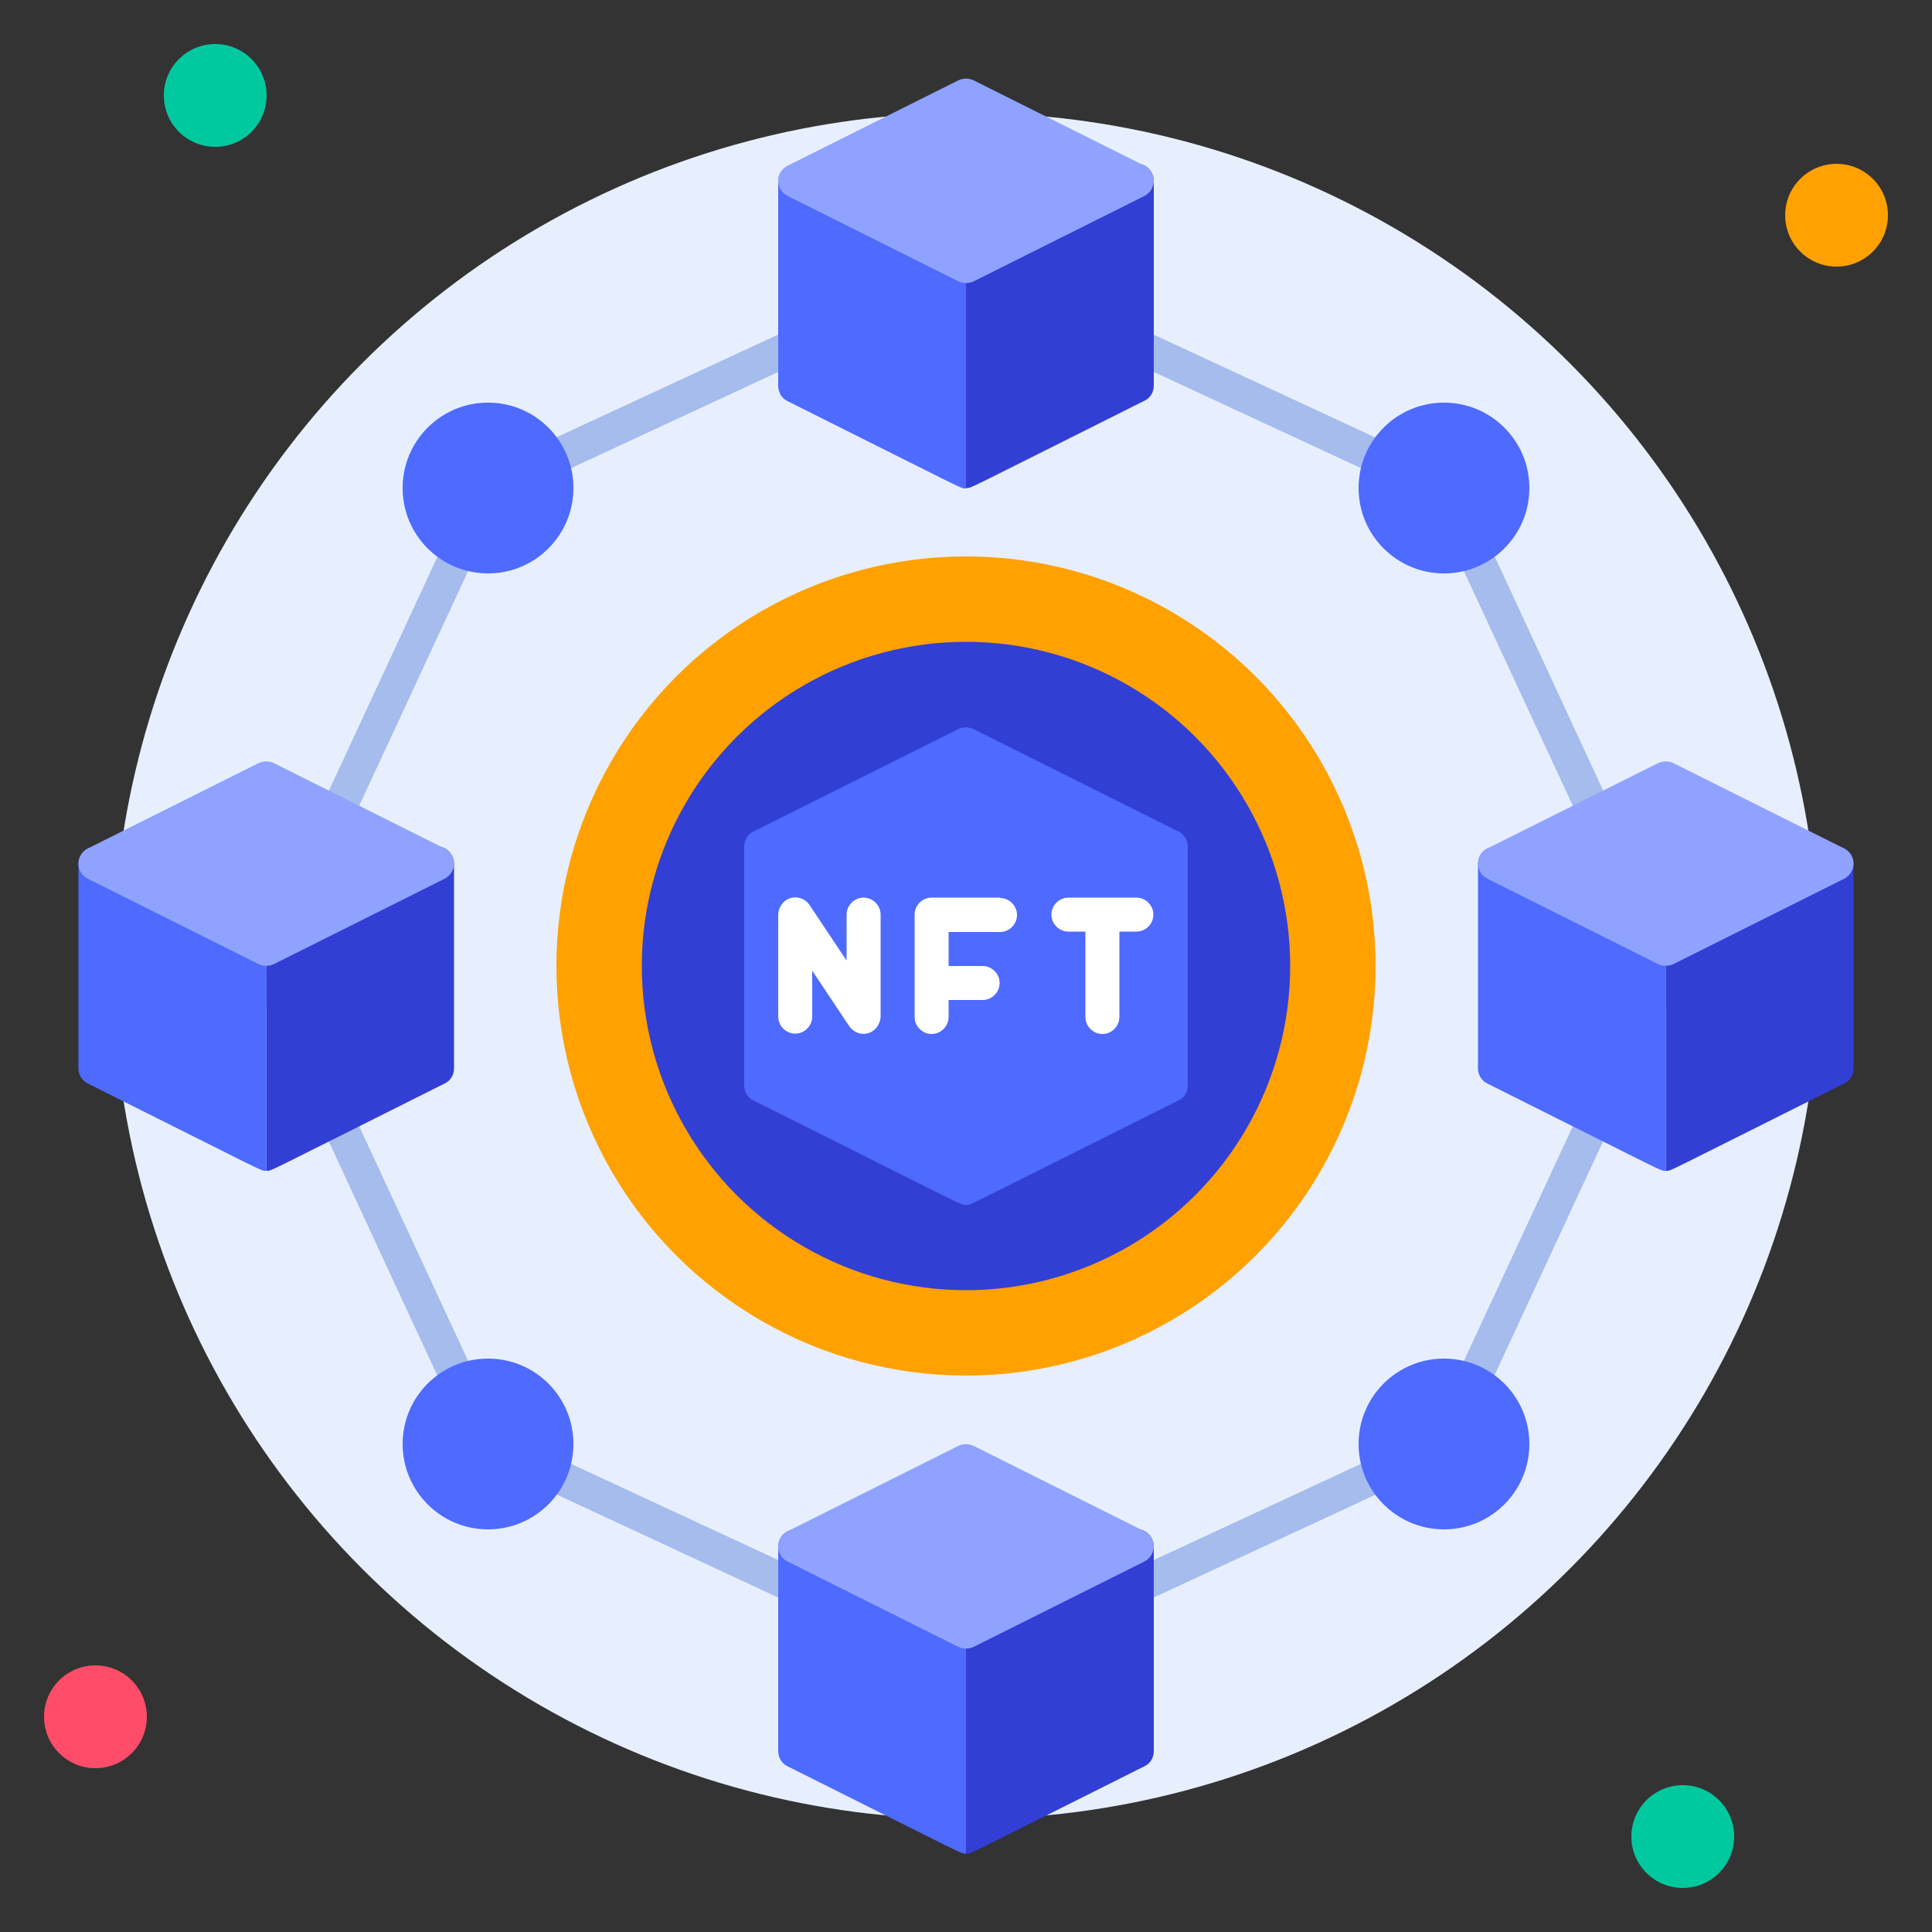
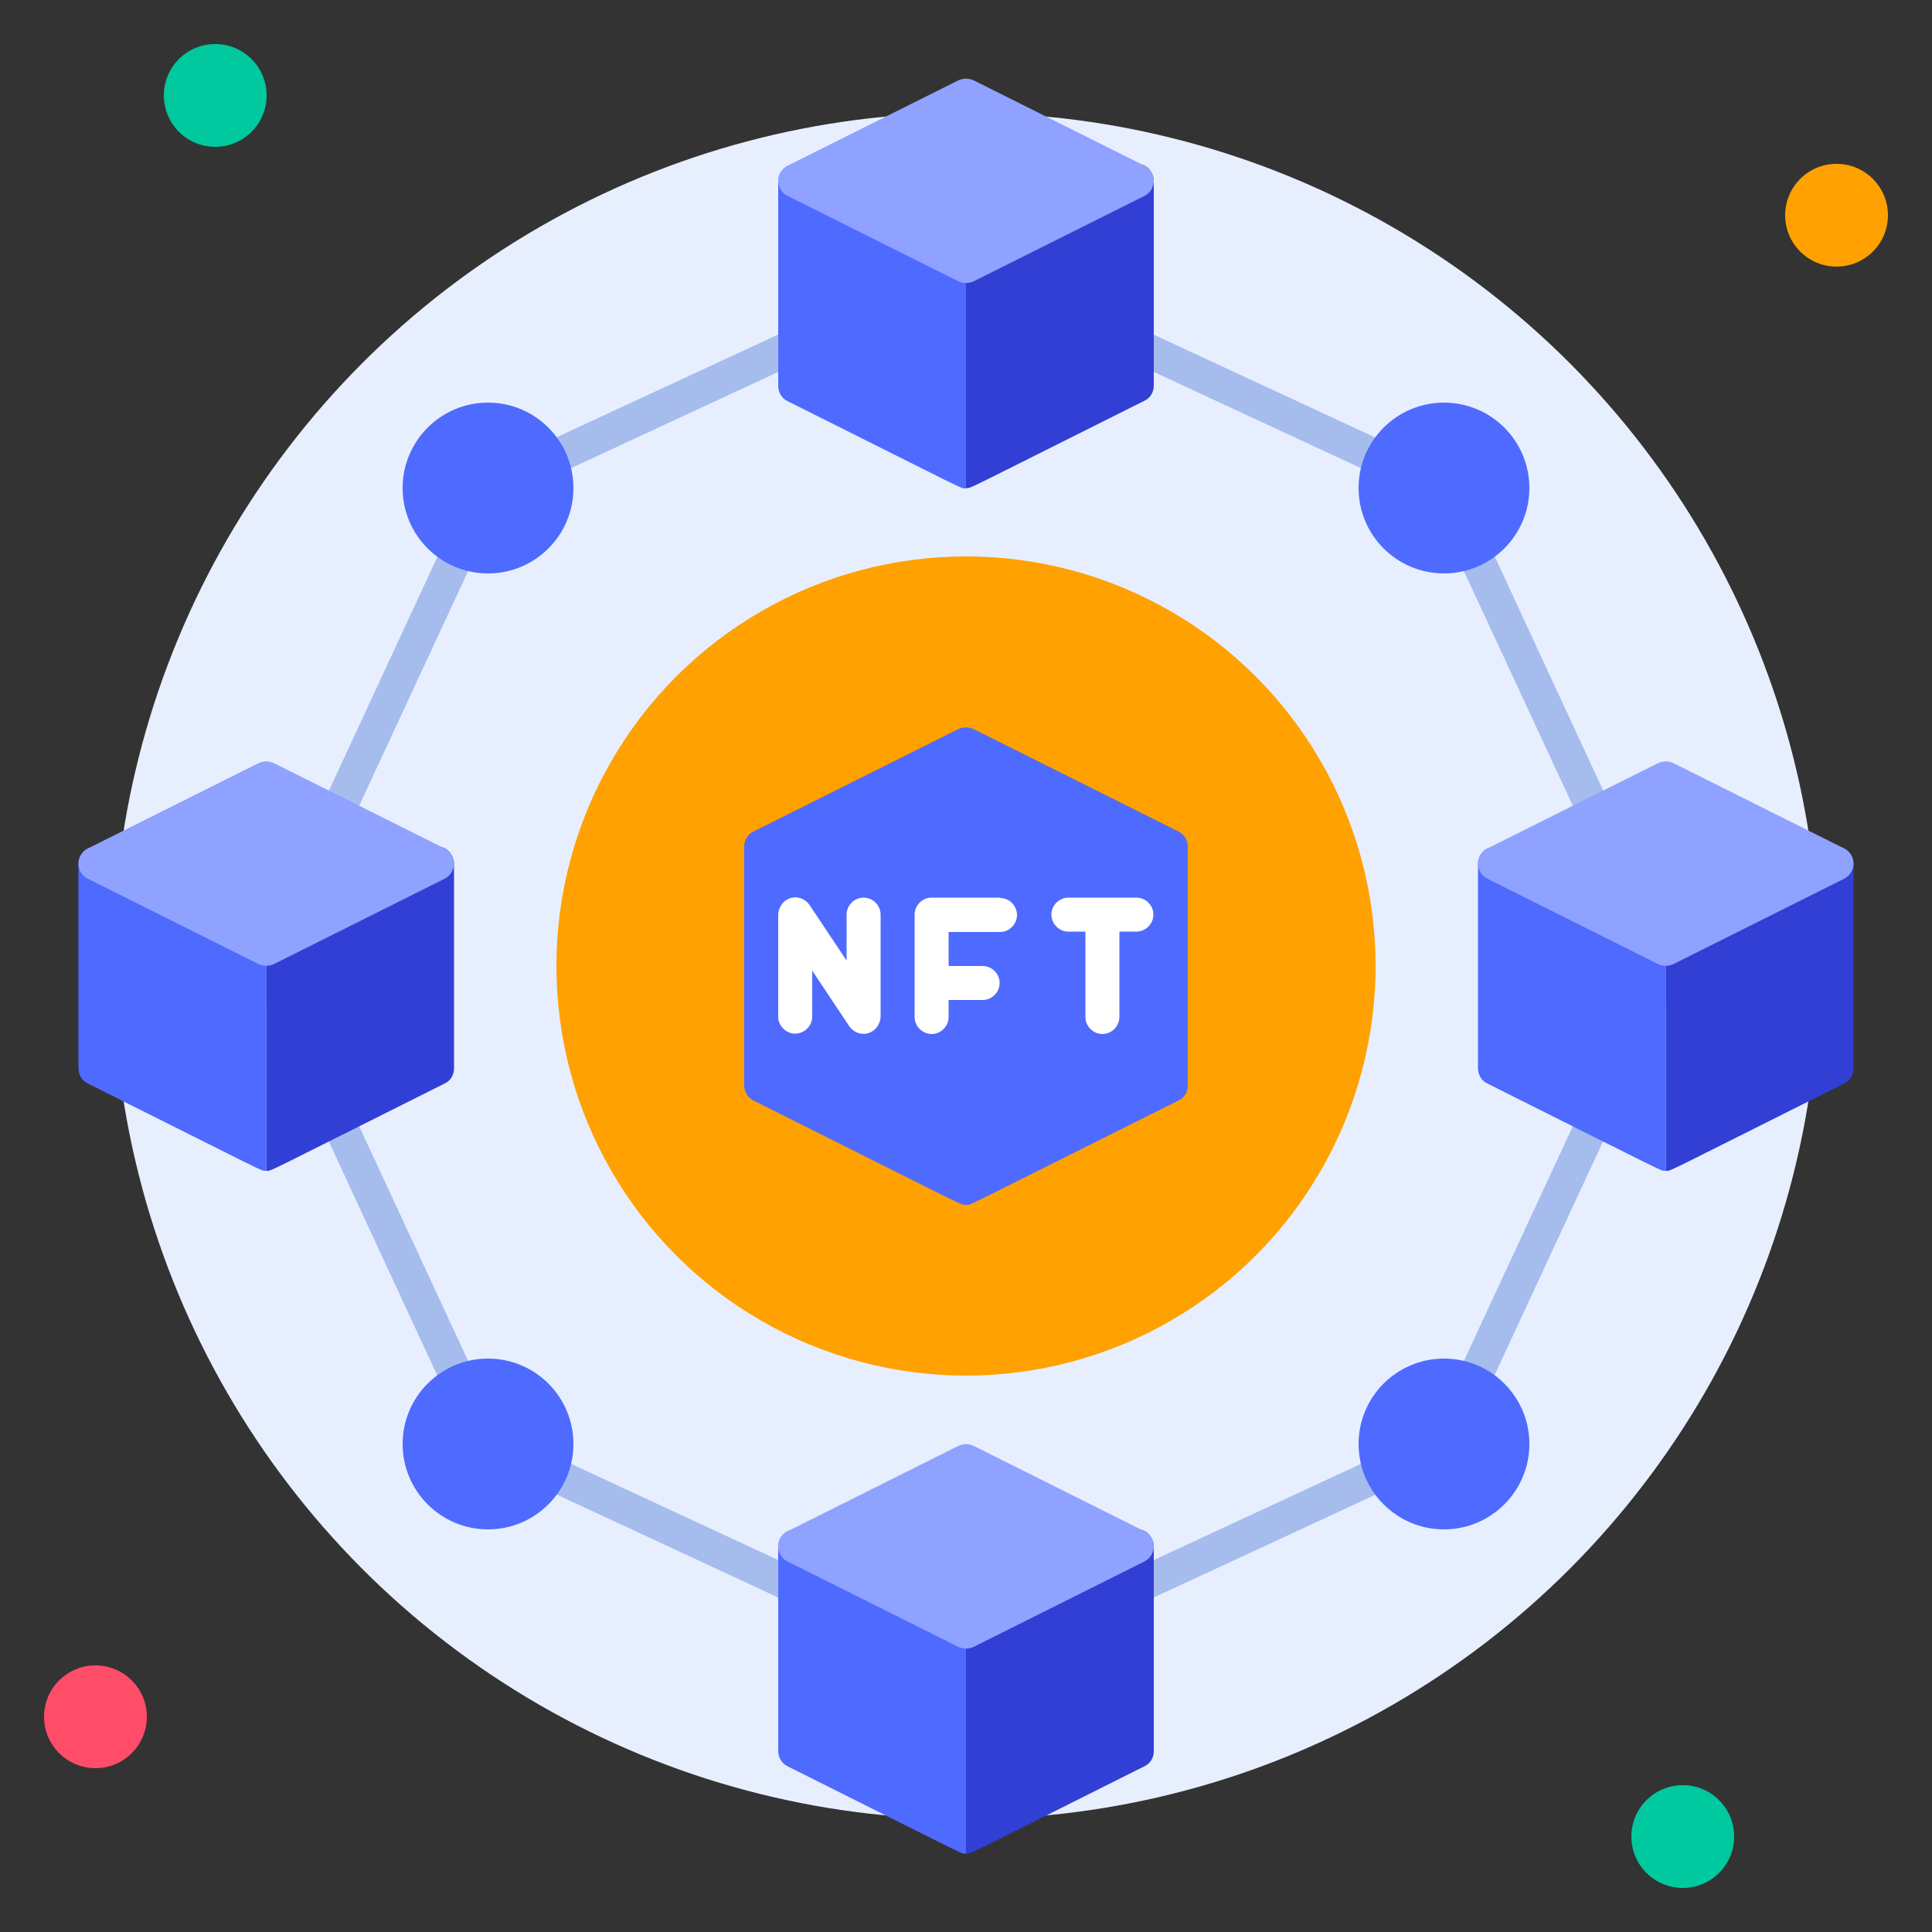
<svg xmlns="http://www.w3.org/2000/svg" id="Layer_1" viewBox="0 0 50 50">
  <rect x="0" y="0" width="50" height="50" fill="#333333" stroke="none" />
  <defs>
    <style>
      .cls-1 {
        fill: #ff4d69;
      }

      .cls-2 {
        fill: #323fd4;
      }

      .cls-3 {
        fill: #fff;
      }

      .cls-4 {
        fill: #a5bced;
      }

      .cls-5 {
        fill: #ffa100;
      }

      .cls-6 {
        fill: #00c99f;
      }

      .cls-7 {
        fill: #e7efff;
      }

      .cls-8 {
        fill: #8fa2ff;
      }

      .cls-9 {
        fill: #4e6aff;
      }
    </style>
  </defs>
  <g id="_4._Blockchain">
    <circle class="cls-7" cx="25" cy="25" r="22.08" />
    <circle class="cls-6" cx="5.57" cy="2.47" r="1.33" />
    <circle class="cls-5" cx="47.53" cy="5.57" r="1.33" />
    <circle class="cls-6" cx="43.55" cy="47.53" r="1.33" />
    <circle class="cls-1" cx="2.47" cy="44.43" r="1.33" />
    <path class="cls-4" d="M12.45,37.77c-.22-.1.17.61-5.96-12.58-.05-.12-.05-.25,0-.37l5.74-12.37c.1-.22-.61.17,12.58-5.96.12-.05.25-.05.37,0l12.37,5.74c.22.1-.17-.61,5.96,12.58.05.12.05.25,0,.37l-5.74,12.37c-.1.22.61-.17-12.58,5.96-.27.12.39.35-12.74-5.74ZM12.96,37.04l12.04,5.59,12.04-5.59,5.59-12.04-5.59-12.04-12.04-5.59-12.04,5.59-5.59,12.04,5.59,12.04Z" />
    <path class="cls-2" d="M29.86,4.68v5.3c0,.17-.09.32-.24.39-4.82,2.41-4.47,2.26-4.62,2.26v-6.24l4.22-2.11c.22-.11.48-.02.59.2.03.06.05.13.05.2Z" />
    <path class="cls-9" d="M25,6.4v6.24c-.15,0,.18.14-4.62-2.26-.15-.07-.24-.23-.24-.39v-5.3c0-.24.2-.44.44-.44.07,0,.14.02.2.05l4.22,2.11Z" />
    <circle class="cls-5" cx="25" cy="25" r="10.6" />
-     <circle class="cls-2" cx="25" cy="25" r="8.39" />
    <path class="cls-8" d="M29.62,5.07l-4.42,2.21c-.13.06-.27.06-.4,0l-4.42-2.21c-.22-.11-.3-.38-.19-.59.04-.08.11-.15.19-.19l4.42-2.21c.13-.06.27-.06.4,0l4.42,2.21c.22.11.3.38.19.59-.04.08-.11.15-.19.19Z" />
    <path class="cls-2" d="M29.86,40.02v5.3c0,.17-.09.32-.24.39-4.82,2.41-4.47,2.26-4.62,2.26v-6.24l4.22-2.11c.22-.11.48-.02.59.2.03.06.05.13.05.2Z" />
    <path class="cls-9" d="M25,41.73v6.24c-.15,0,.18.14-4.62-2.26-.15-.07-.24-.23-.24-.39v-5.3c0-.24.2-.44.44-.44.07,0,.14.02.2.05l4.22,2.11Z" />
    <path class="cls-8" d="M29.62,40.41l-4.42,2.21c-.13.06-.27.06-.4,0l-4.42-2.21c-.22-.11-.3-.38-.19-.59.04-.08.11-.15.19-.19l4.42-2.21c.13-.06.27-.06.4,0l4.42,2.21c.22.11.3.38.19.59-.04.08-.11.15-.19.19Z" />
    <path class="cls-2" d="M11.75,22.35v5.3c0,.17-.09.32-.24.39-4.82,2.41-4.47,2.26-4.62,2.26v-6.24l4.22-2.11c.22-.11.48-.02.59.2.03.06.05.13.05.2Z" />
    <path class="cls-9" d="M6.89,24.06v6.24c-.15,0,.18.14-4.62-2.26-.15-.07-.24-.23-.24-.39v-5.3c0-.24.2-.44.44-.44.07,0,.14.02.2.05l4.22,2.11Z" />
    <path class="cls-8" d="M11.51,22.74l-4.42,2.21c-.13.06-.27.06-.4,0l-4.42-2.21c-.22-.11-.3-.38-.19-.59.04-.08.11-.15.19-.19l4.42-2.21c.13-.06.27-.06.4,0l4.42,2.21c.22.11.3.38.19.59-.04.08-.11.15-.19.19Z" />
    <path class="cls-2" d="M47.97,22.35v5.3c0,.17-.09.32-.24.39-4.82,2.41-4.47,2.26-4.62,2.26v-6.24l4.22-2.11c.22-.11.48-.02.59.2.03.06.05.13.05.2Z" />
    <path class="cls-9" d="M43.11,24.06v6.24c-.15,0,.18.14-4.62-2.26-.15-.07-.24-.23-.24-.39v-5.3c0-.24.2-.44.44-.44.07,0,.14.02.2.05l4.22,2.11Z" />
    <path class="cls-8" d="M47.73,22.74l-4.42,2.21c-.13.06-.27.06-.4,0l-4.42-2.21c-.22-.11-.3-.38-.19-.59.04-.08.11-.15.19-.19l4.42-2.21c.13-.06.27-.06.4,0l4.42,2.21c.22.11.3.38.19.59-.04.08-.11.15-.19.19Z" />
    <g>
      <circle class="cls-9" cx="12.63" cy="12.63" r="2.21" />
      <circle class="cls-9" cx="12.63" cy="37.37" r="2.21" />
      <circle class="cls-9" cx="37.37" cy="12.63" r="2.21" />
      <circle class="cls-9" cx="37.37" cy="37.37" r="2.21" />
      <path class="cls-9" d="M30.74,21.91v6.18c0,.17-.09.32-.24.39-5.79,2.89-5.35,2.7-5.5,2.7s.27.19-5.5-2.7c-.15-.07-.24-.23-.24-.39v-6.18c0-.17.09-.32.24-.39l5.3-2.65c.13-.06.27-.06.4,0l5.3,2.65c.15.07.24.23.24.39Z" />
    </g>
    <path class="cls-3" d="M22.35,23.23c-.24,0-.44.2-.44.44v1.19l-.96-1.44c-.14-.2-.41-.26-.61-.12-.12.08-.19.22-.2.36v2.65c0,.24.2.44.44.44s.44-.2.44-.44v-1.19l.96,1.44c.14.2.41.26.61.12.12-.08.19-.22.2-.36v-2.65c0-.24-.2-.44-.44-.44Z" />
    <path class="cls-3" d="M25.88,23.23h-1.77c-.24,0-.44.2-.44.44v2.65c0,.24.2.44.44.44s.44-.2.44-.44v-.44h.88c.24,0,.44-.2.44-.44s-.2-.44-.44-.44h-.88v-.88h1.33c.24,0,.44-.2.44-.44s-.2-.44-.44-.44Z" />
    <path class="cls-3" d="M29.42,23.23h-1.77c-.24,0-.44.2-.44.44s.2.44.44.44h.44v2.21c0,.24.2.44.44.44s.44-.2.44-.44v-2.21h.44c.24,0,.44-.2.44-.44s-.2-.44-.44-.44Z" />
  </g>
</svg>